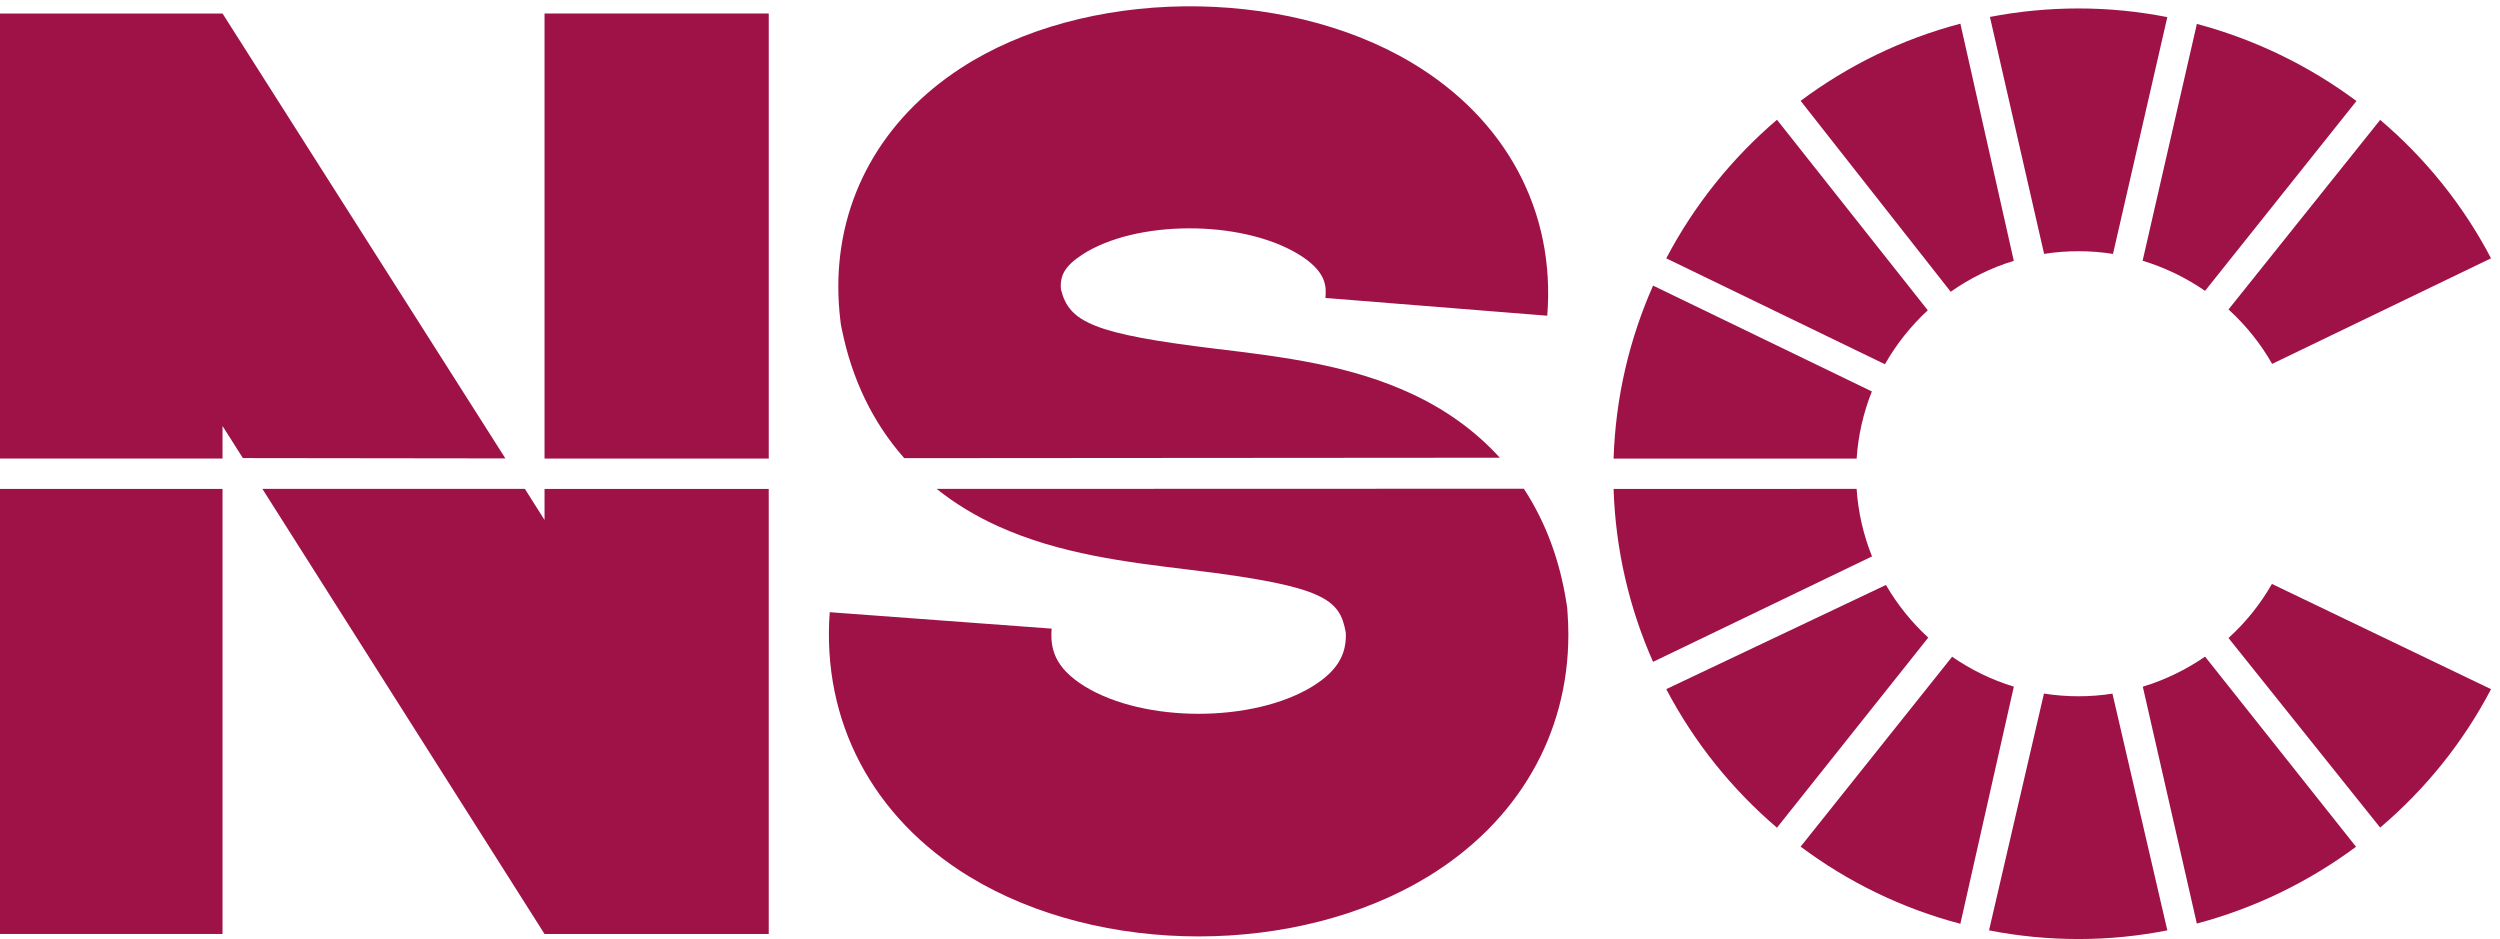
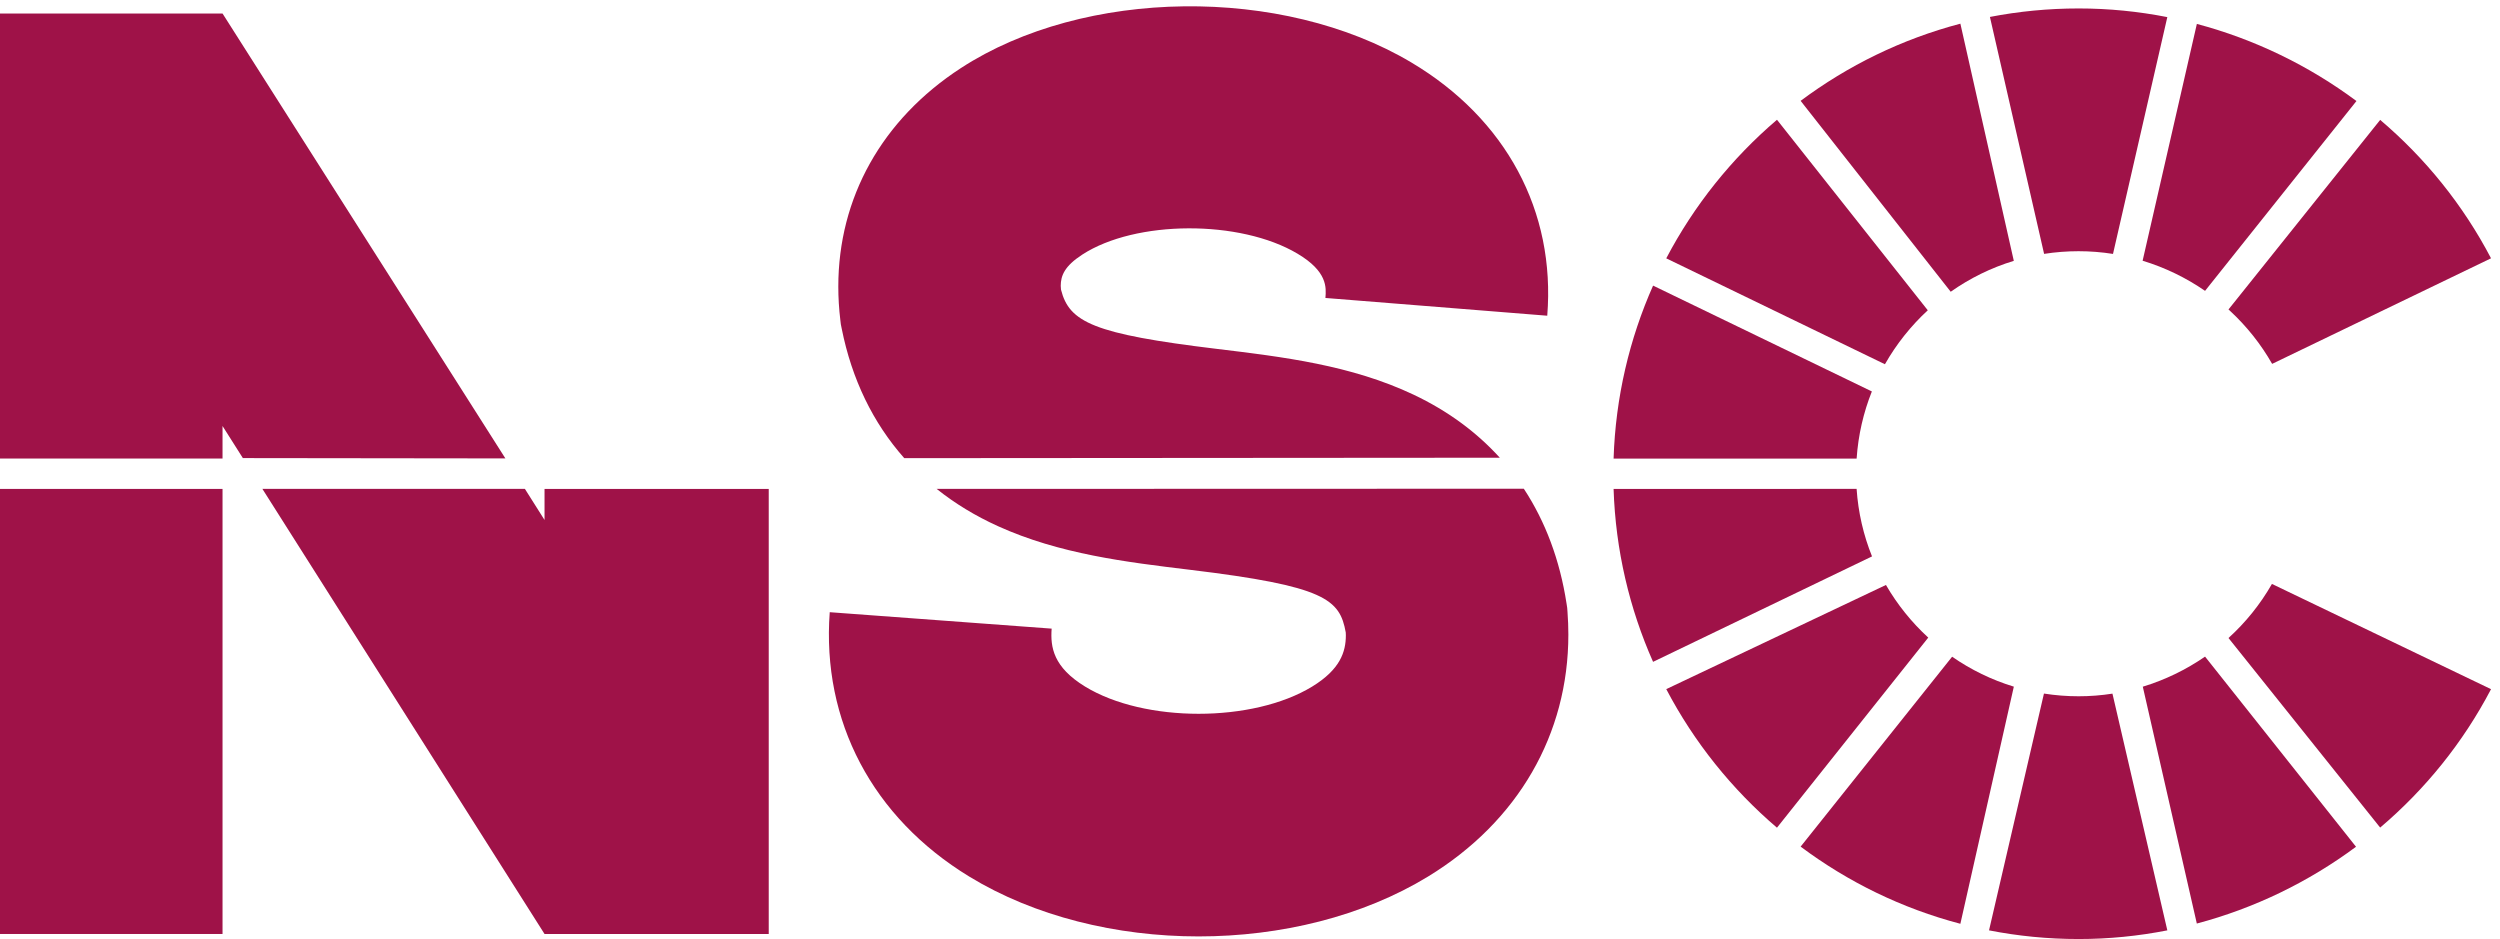
<svg xmlns="http://www.w3.org/2000/svg" xmlns:ns1="http://sodipodi.sourceforge.net/DTD/sodipodi-0.dtd" xmlns:ns2="http://www.inkscape.org/namespaces/inkscape" version="1.1" id="svg1" width="273.333" height="102.667" viewBox="0 0 273.333 102.667" ns1:docname="nsclogo-color.pdf">
  <defs id="defs1">
    <clipPath clipPathUnits="userSpaceOnUse" id="clipPath2">
      <path d="M 0,0 H 205 V 77 H 0 Z" id="path2" />
    </clipPath>
    <clipPath clipPathUnits="userSpaceOnUse" id="clipPath4">
-       <path d="M 0,0 H 205 V 77 H 0 Z" id="path4" />
-     </clipPath>
+       </clipPath>
    <clipPath clipPathUnits="userSpaceOnUse" id="clipPath6">
      <path d="M 0,0 H 205 V 77 H 0 Z" id="path6" />
    </clipPath>
    <clipPath clipPathUnits="userSpaceOnUse" id="clipPath7">
      <path d="M 0,0 H 205 V 77 H 0 Z" id="path7" />
    </clipPath>
    <clipPath clipPathUnits="userSpaceOnUse" id="clipPath8">
      <path d="M 0,0 H 205 V 77 H 0 Z" id="path8" />
    </clipPath>
    <clipPath clipPathUnits="userSpaceOnUse" id="clipPath12">
      <path d="M 0,0 H 205 V 77 H 0 Z" id="path12" />
    </clipPath>
    <clipPath clipPathUnits="userSpaceOnUse" id="clipPath14">
      <path d="M 0,0 H 205 V 77 H 0 Z" id="path14" />
    </clipPath>
    <clipPath clipPathUnits="userSpaceOnUse" id="clipPath16">
      <path d="M 0,0 H 205 V 77 H 0 Z" id="path16" />
    </clipPath>
    <clipPath clipPathUnits="userSpaceOnUse" id="clipPath17">
      <path d="M 0,0 H 205 V 77 H 0 Z" id="path17" />
    </clipPath>
    <clipPath clipPathUnits="userSpaceOnUse" id="clipPath18">
      <path d="M 0,0 H 205 V 77 H 0 Z" id="path18" />
    </clipPath>
    <clipPath clipPathUnits="userSpaceOnUse" id="clipPath22">
      <path d="M 0,0 H 205 V 77 H 0 Z" id="path22" />
    </clipPath>
    <clipPath clipPathUnits="userSpaceOnUse" id="clipPath24">
      <path d="M 0,0 H 205 V 77 H 0 Z" id="path24" />
    </clipPath>
    <clipPath clipPathUnits="userSpaceOnUse" id="clipPath26">
      <path d="M 0,0 H 205 V 77 H 0 Z" id="path26" />
    </clipPath>
    <clipPath clipPathUnits="userSpaceOnUse" id="clipPath28">
      <path d="M 0,0 H 205 V 77 H 0 Z" id="path28" />
    </clipPath>
    <clipPath clipPathUnits="userSpaceOnUse" id="clipPath30">
      <path d="M 0,0 H 205 V 77 H 0 Z" id="path30" />
    </clipPath>
    <clipPath clipPathUnits="userSpaceOnUse" id="clipPath32">
      <path d="M 0,0 H 205 V 77 H 0 Z" id="path32" />
    </clipPath>
    <clipPath clipPathUnits="userSpaceOnUse" id="clipPath33">
      <path d="M 0,0 H 205 V 77 H 0 Z" id="path33" />
    </clipPath>
    <clipPath clipPathUnits="userSpaceOnUse" id="clipPath34">
      <path d="M 0,0 H 205 V 77 H 0 Z" id="path34" />
    </clipPath>
  </defs>
  <ns1:namedview id="namedview1" pagecolor="#ffffff" bordercolor="#000000" borderopacity="0.25" ns2:showpageshadow="2" ns2:pageopacity="0.0" ns2:pagecheckerboard="0" ns2:deskcolor="#d1d1d1">
    <ns2:page x="0" y="0" ns2:label="1" id="page1" width="273.333" height="102.667" margin="0" bleed="0" />
  </ns1:namedview>
  <g id="g1" ns2:groupmode="layer" ns2:label="1">
    <path id="path1" d="m 44.663,34.371 -1.612,2.551 H 21.52 L 44.663,0.414 H 63.052 V 36.918 H 44.663 v -2.547" style="fill:#9f1248;fill-opacity:1;fill-rule:nonzero;stroke:none" transform="matrix(1.333,0,0,-1.333,0,102.667)" clip-path="url(#clipPath2)" />
    <path id="path3" d="m 44.663,75.912 h 18.39 V 39.408 h -18.39 z" style="fill:#9f1248;fill-opacity:1;fill-rule:nonzero;stroke:none" transform="matrix(1.333,0,0,-1.333,0,102.667)" clip-path="url(#clipPath4)" />
    <path id="path5" d="M 18.252,75.912 H 0 V 39.408 h 18.252 v 2.671 l 1.668,-2.632 21.532,-0.027 -23.2,36.492" style="fill:#9f1248;fill-opacity:1;fill-rule:nonzero;stroke:none" transform="matrix(1.333,0,0,-1.333,0,102.667)" clip-path="url(#clipPath6)" />
    <g id="g10">
      <path d="M 0,36.918 H 18.252 V 0.414 H 0 Z" style="fill:#9f1248;fill-opacity:1;fill-rule:nonzero;stroke:none" transform="matrix(1.333,0,0,-1.333,0,102.667)" clip-path="url(#clipPath7)" id="path9" />
      <path d="m 128.542,27.166 -0.054,0.355 c -0.548,3.557 -1.73,6.715 -3.504,9.413 L 76.825,36.92 c 1.492,-1.192 3.171,-2.215 5.029,-3.057 5.04,-2.285 10.496,-2.943 15.772,-3.581 11.069,-1.336 12.263,-2.417 12.753,-5.134 0.003,-0.076 0.009,-0.153 0.009,-0.23 0,-1.369 -0.467,-2.809 -2.765,-4.213 -4.874,-2.975 -13.749,-2.975 -18.621,0 -2.604,1.592 -2.858,3.225 -2.745,4.754 L 68.055,26.807 C 67.393,17.872 71.561,9.971 79.489,5.129 c 10.731,-6.554 26.915,-6.553 37.646,0 7.38,4.508 11.502,11.666 11.502,19.844 0,0.605 -0.022,1.216 -0.069,1.834 l -0.026,0.359" style="fill:#9f1248;fill-opacity:1;fill-rule:nonzero;stroke:none" transform="matrix(1.333,0,0,-1.333,0,102.667)" clip-path="url(#clipPath8)" id="path10" />
    </g>
    <path id="path11" d="m 182.936,51.496 c 1.341,-1.246 2.502,-2.699 3.426,-4.321 l 17.953,8.659 c -2.295,4.389 -5.406,8.223 -9.091,11.352 L 182.782,51.637 c 0.051,-0.047 0.102,-0.094 0.154,-0.141" style="fill:#9f1248;fill-opacity:1;fill-rule:nonzero;stroke:none" transform="matrix(1.333,0,0,-1.333,0,102.667)" clip-path="url(#clipPath12)" />
    <path id="path13" d="m 180.859,53.163 12.418,15.57 c -3.905,2.905 -8.352,5.065 -13.09,6.324 l -4.449,-19.423 c 1.828,-0.554 3.556,-1.391 5.121,-2.471" style="fill:#9f1248;fill-opacity:1;fill-rule:nonzero;stroke:none" transform="matrix(1.333,0,0,-1.333,0,102.667)" clip-path="url(#clipPath14)" />
    <path id="path15" d="m 170.49,56.415 c 0.953,0 1.894,-0.076 2.819,-0.222 l 4.455,19.423 c -2.374,0.467 -4.809,0.71 -7.274,0.71 -2.489,0 -4.92,-0.239 -7.276,-0.696 l 4.444,-19.434 c 0.922,0.144 1.869,0.219 2.832,0.219" style="fill:#9f1248;fill-opacity:1;fill-rule:nonzero;stroke:none" transform="matrix(1.333,0,0,-1.333,0,102.667)" clip-path="url(#clipPath16)" />
    <g id="g20">
      <path d="M 175.753,20.697 180.184,1.27 c 4.726,1.253 9.159,3.405 13.058,6.298 l -12.383,15.596 c -1.56,-1.077 -3.283,-1.912 -5.106,-2.467" style="fill:#9f1248;fill-opacity:1;fill-rule:nonzero;stroke:none" transform="matrix(1.333,0,0,-1.333,0,102.667)" clip-path="url(#clipPath17)" id="path19" />
      <path d="m 170.49,19.911 c -0.967,0 -1.916,0.076 -2.844,0.222 L 163.141,0.711 C 165.52,0.244 167.977,0 170.49,0 c 2.465,0 4.9,0.243 7.275,0.711 l -4.501,19.416 c -0.911,-0.143 -1.838,-0.216 -2.774,-0.216" style="fill:#9f1248;fill-opacity:1;fill-rule:nonzero;stroke:none" transform="matrix(1.333,0,0,-1.333,0,102.667)" clip-path="url(#clipPath18)" id="path20" />
    </g>
    <path id="path21" d="M 160.114,23.155 147.689,7.579 C 151.556,4.687 155.99,2.512 160.79,1.25 l 4.385,19.45 c -1.824,0.556 -3.527,1.392 -5.061,2.455" style="fill:#9f1248;fill-opacity:1;fill-rule:nonzero;stroke:none" transform="matrix(1.333,0,0,-1.333,0,102.667)" clip-path="url(#clipPath22)" />
    <path id="path23" d="m 154.686,29.041 -18.019,-8.544 c 2.281,-4.349 5.375,-8.204 9.08,-11.366 l 12.409,15.592 c -1.364,1.252 -2.536,2.707 -3.47,4.318" style="fill:#9f1248;fill-opacity:1;fill-rule:nonzero;stroke:none" transform="matrix(1.333,0,0,-1.333,0,102.667)" clip-path="url(#clipPath24)" />
    <path id="path25" d="m 152.28,36.92 -19.933,-0.002 c 0.162,-5.031 1.304,-9.822 3.238,-14.183 l 17.959,8.648 c -0.697,1.732 -1.133,3.593 -1.264,5.537" style="fill:#9f1248;fill-opacity:1;fill-rule:nonzero;stroke:none" transform="matrix(1.333,0,0,-1.333,0,102.667)" clip-path="url(#clipPath26)" />
    <path id="path27" d="m 158.117,51.569 -12.368,15.628 c -3.706,-3.162 -6.8,-7.019 -9.082,-11.367 l 17.936,-8.686 c 0.939,1.652 2.127,3.144 3.514,4.425" style="fill:#9f1248;fill-opacity:1;fill-rule:nonzero;stroke:none" transform="matrix(1.333,0,0,-1.333,0,102.667)" clip-path="url(#clipPath28)" />
    <path id="path29" d="m 165.173,55.625 -4.382,19.453 c -4.801,-1.264 -9.234,-3.439 -13.103,-6.33 l 12.31,-15.658 c 1.562,1.102 3.304,1.966 5.175,2.535" style="fill:#9f1248;fill-opacity:1;fill-rule:nonzero;stroke:none" transform="matrix(1.333,0,0,-1.333,0,102.667)" clip-path="url(#clipPath30)" />
    <path id="path31" d="m 153.531,44.913 -17.945,8.68 c -1.936,-4.364 -3.078,-9.154 -3.239,-14.188 l 19.934,10e-4 c 0.131,1.933 0.562,3.784 1.25,5.507" style="fill:#9f1248;fill-opacity:1;fill-rule:nonzero;stroke:none" transform="matrix(1.333,0,0,-1.333,0,102.667)" clip-path="url(#clipPath32)" />
    <g id="g36">
      <path d="m 186.345,29.125 c -0.955,-1.674 -2.164,-3.166 -3.563,-4.436 l 12.44,-15.548 c 3.686,3.127 6.797,6.962 9.094,11.352 l -17.971,8.632" style="fill:#9f1248;fill-opacity:1;fill-rule:nonzero;stroke:none" transform="matrix(1.333,0,0,-1.333,0,102.667)" clip-path="url(#clipPath33)" id="path35" />
      <path d="m 68.967,50.412 0.071,-0.35 c 0.83,-4.152 2.567,-7.728 5.13,-10.621 l 48.846,0.036 c -1.911,2.108 -4.274,3.843 -7.059,5.165 -5.126,2.43 -10.725,3.106 -16.141,3.76 -10.145,1.225 -12.117,2.185 -12.791,4.863 -0.006,0.102 -0.021,0.207 -0.021,0.306 0,0.839 0.314,1.622 1.764,2.564 4.369,2.842 12.95,2.88 17.657,0.077 2.462,-1.465 2.358,-2.77 2.288,-3.632 l 18.195,-1.456 C 127.591,59.7 123.529,67.269 115.76,71.895 105.152,78.211 88.922,78.01 78.814,71.436 72.328,67.218 68.758,60.789 68.758,53.511 c 0,-0.903 0.055,-1.819 0.167,-2.745 l 0.042,-0.354" style="fill:#9f1248;fill-opacity:1;fill-rule:nonzero;stroke:none" transform="matrix(1.333,0,0,-1.333,0,102.667)" clip-path="url(#clipPath34)" id="path36" />
    </g>
  </g>
</svg>